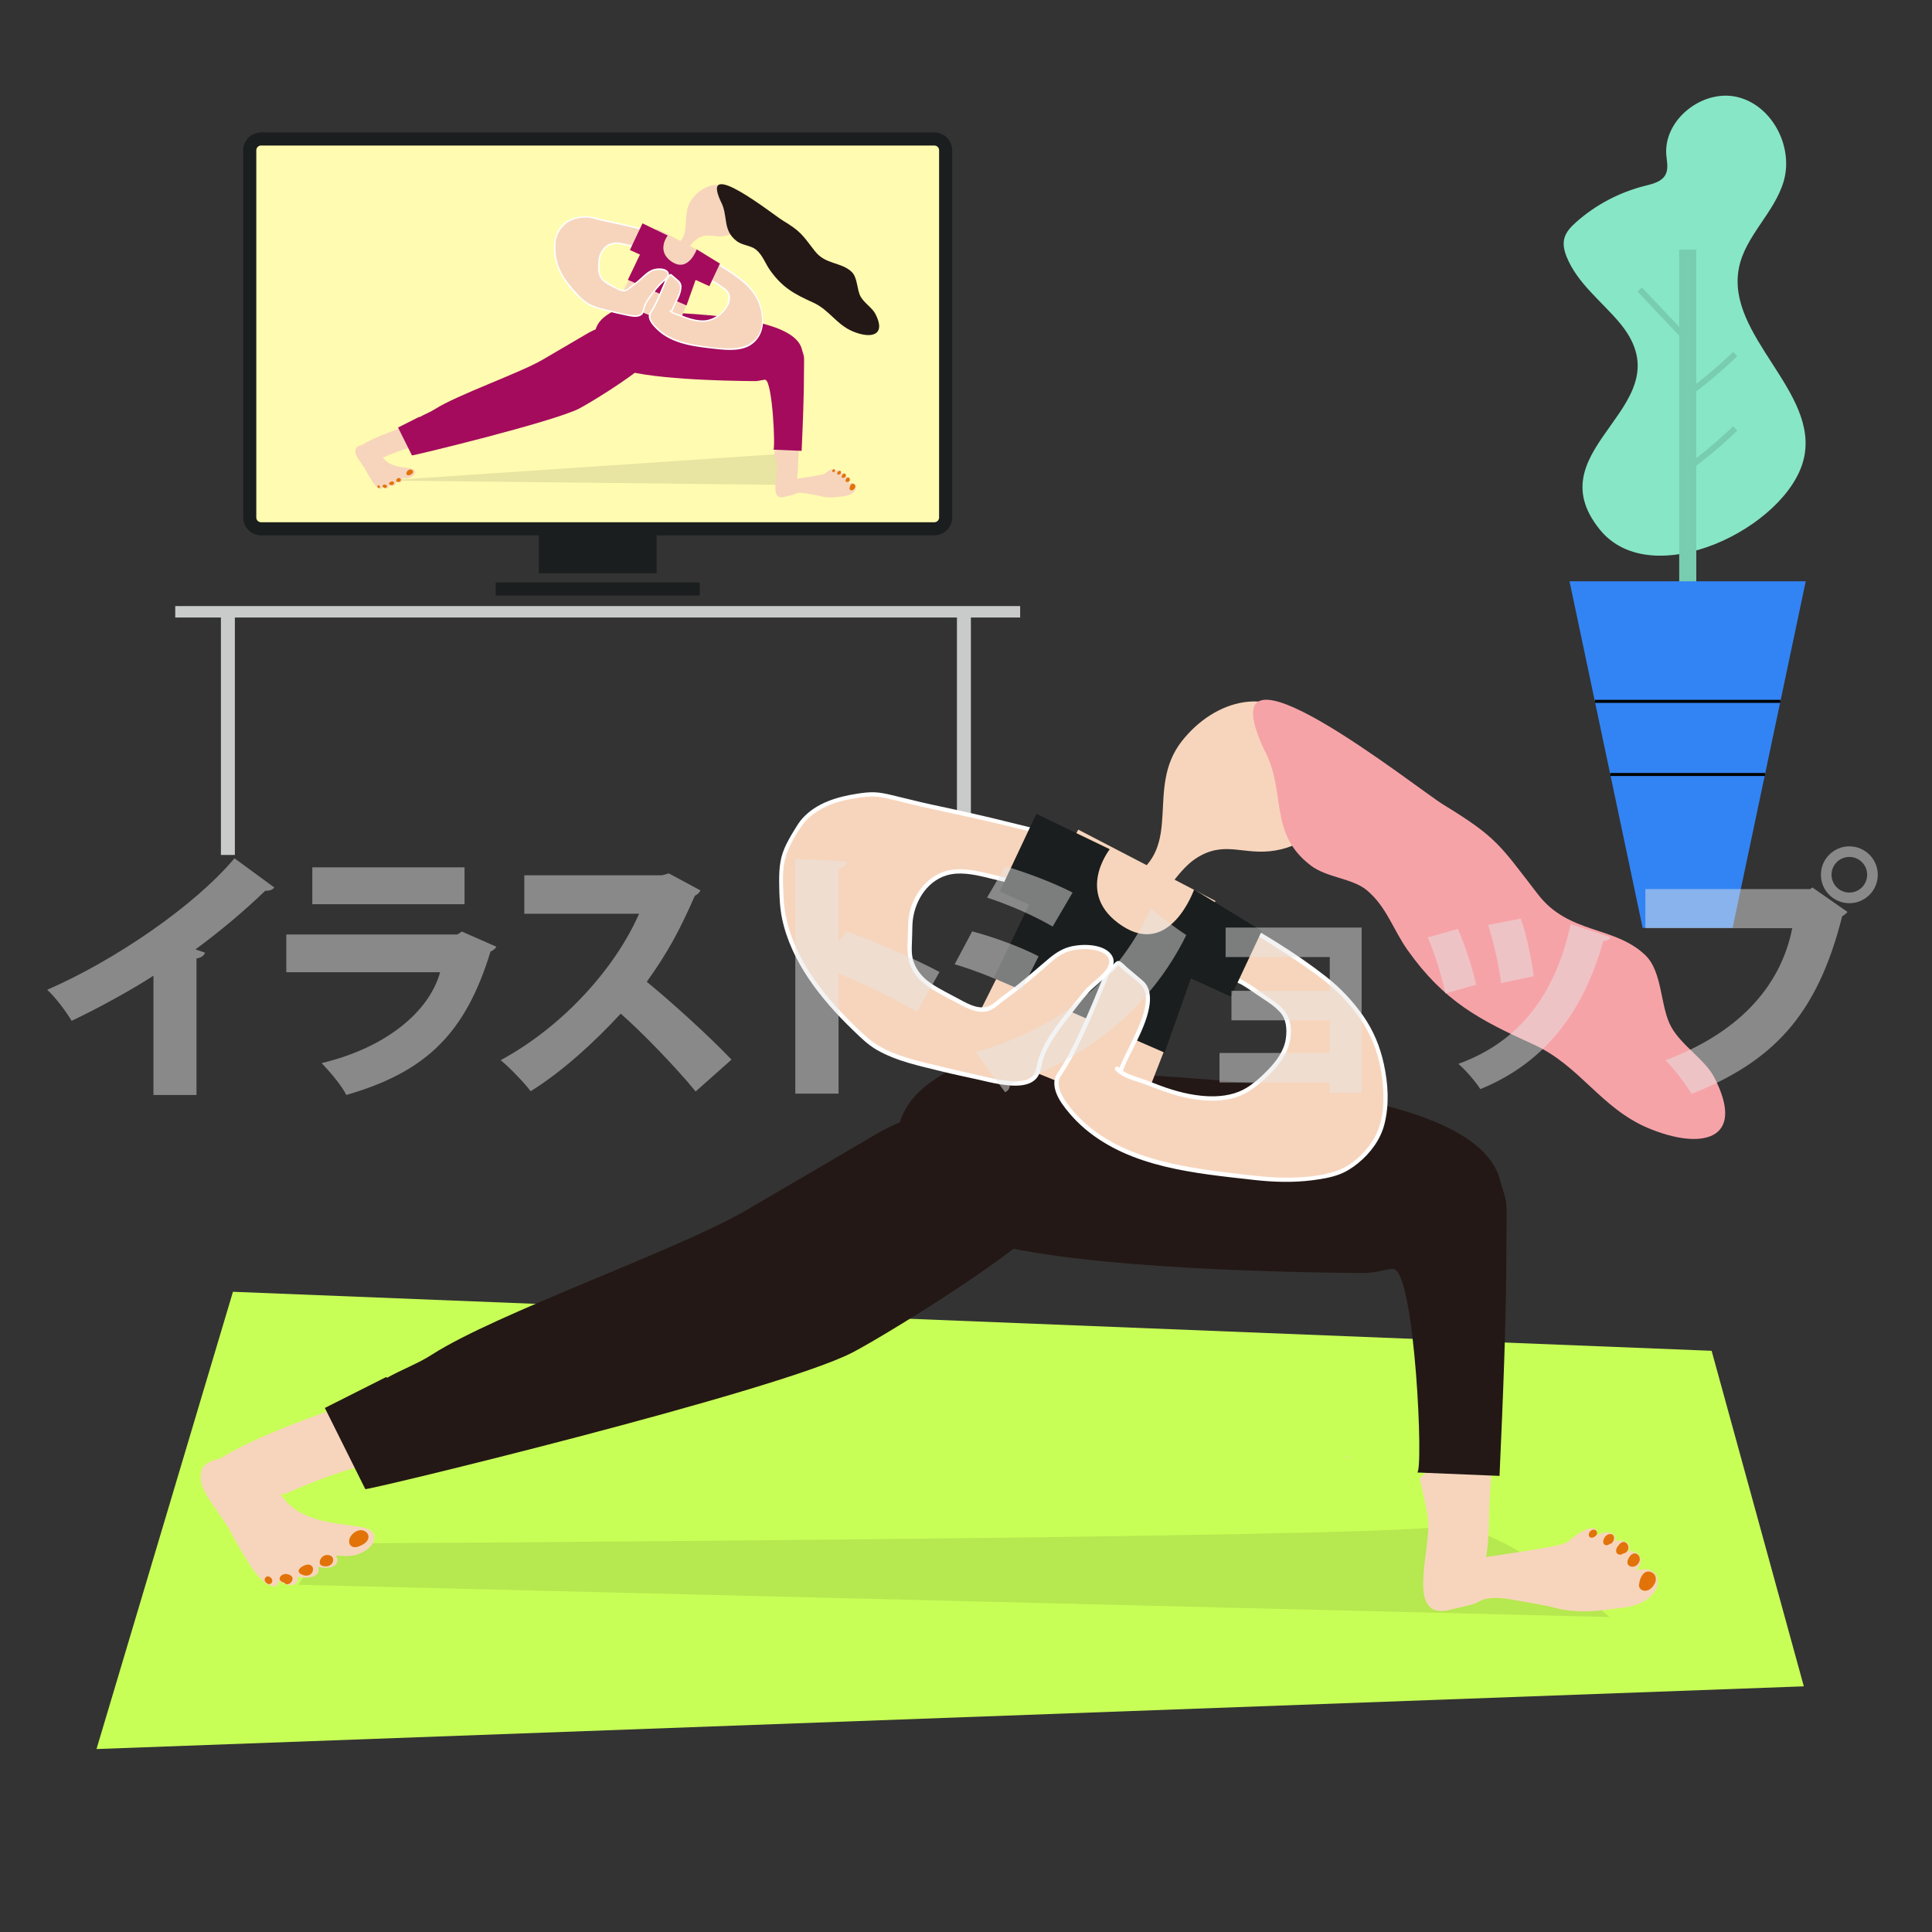
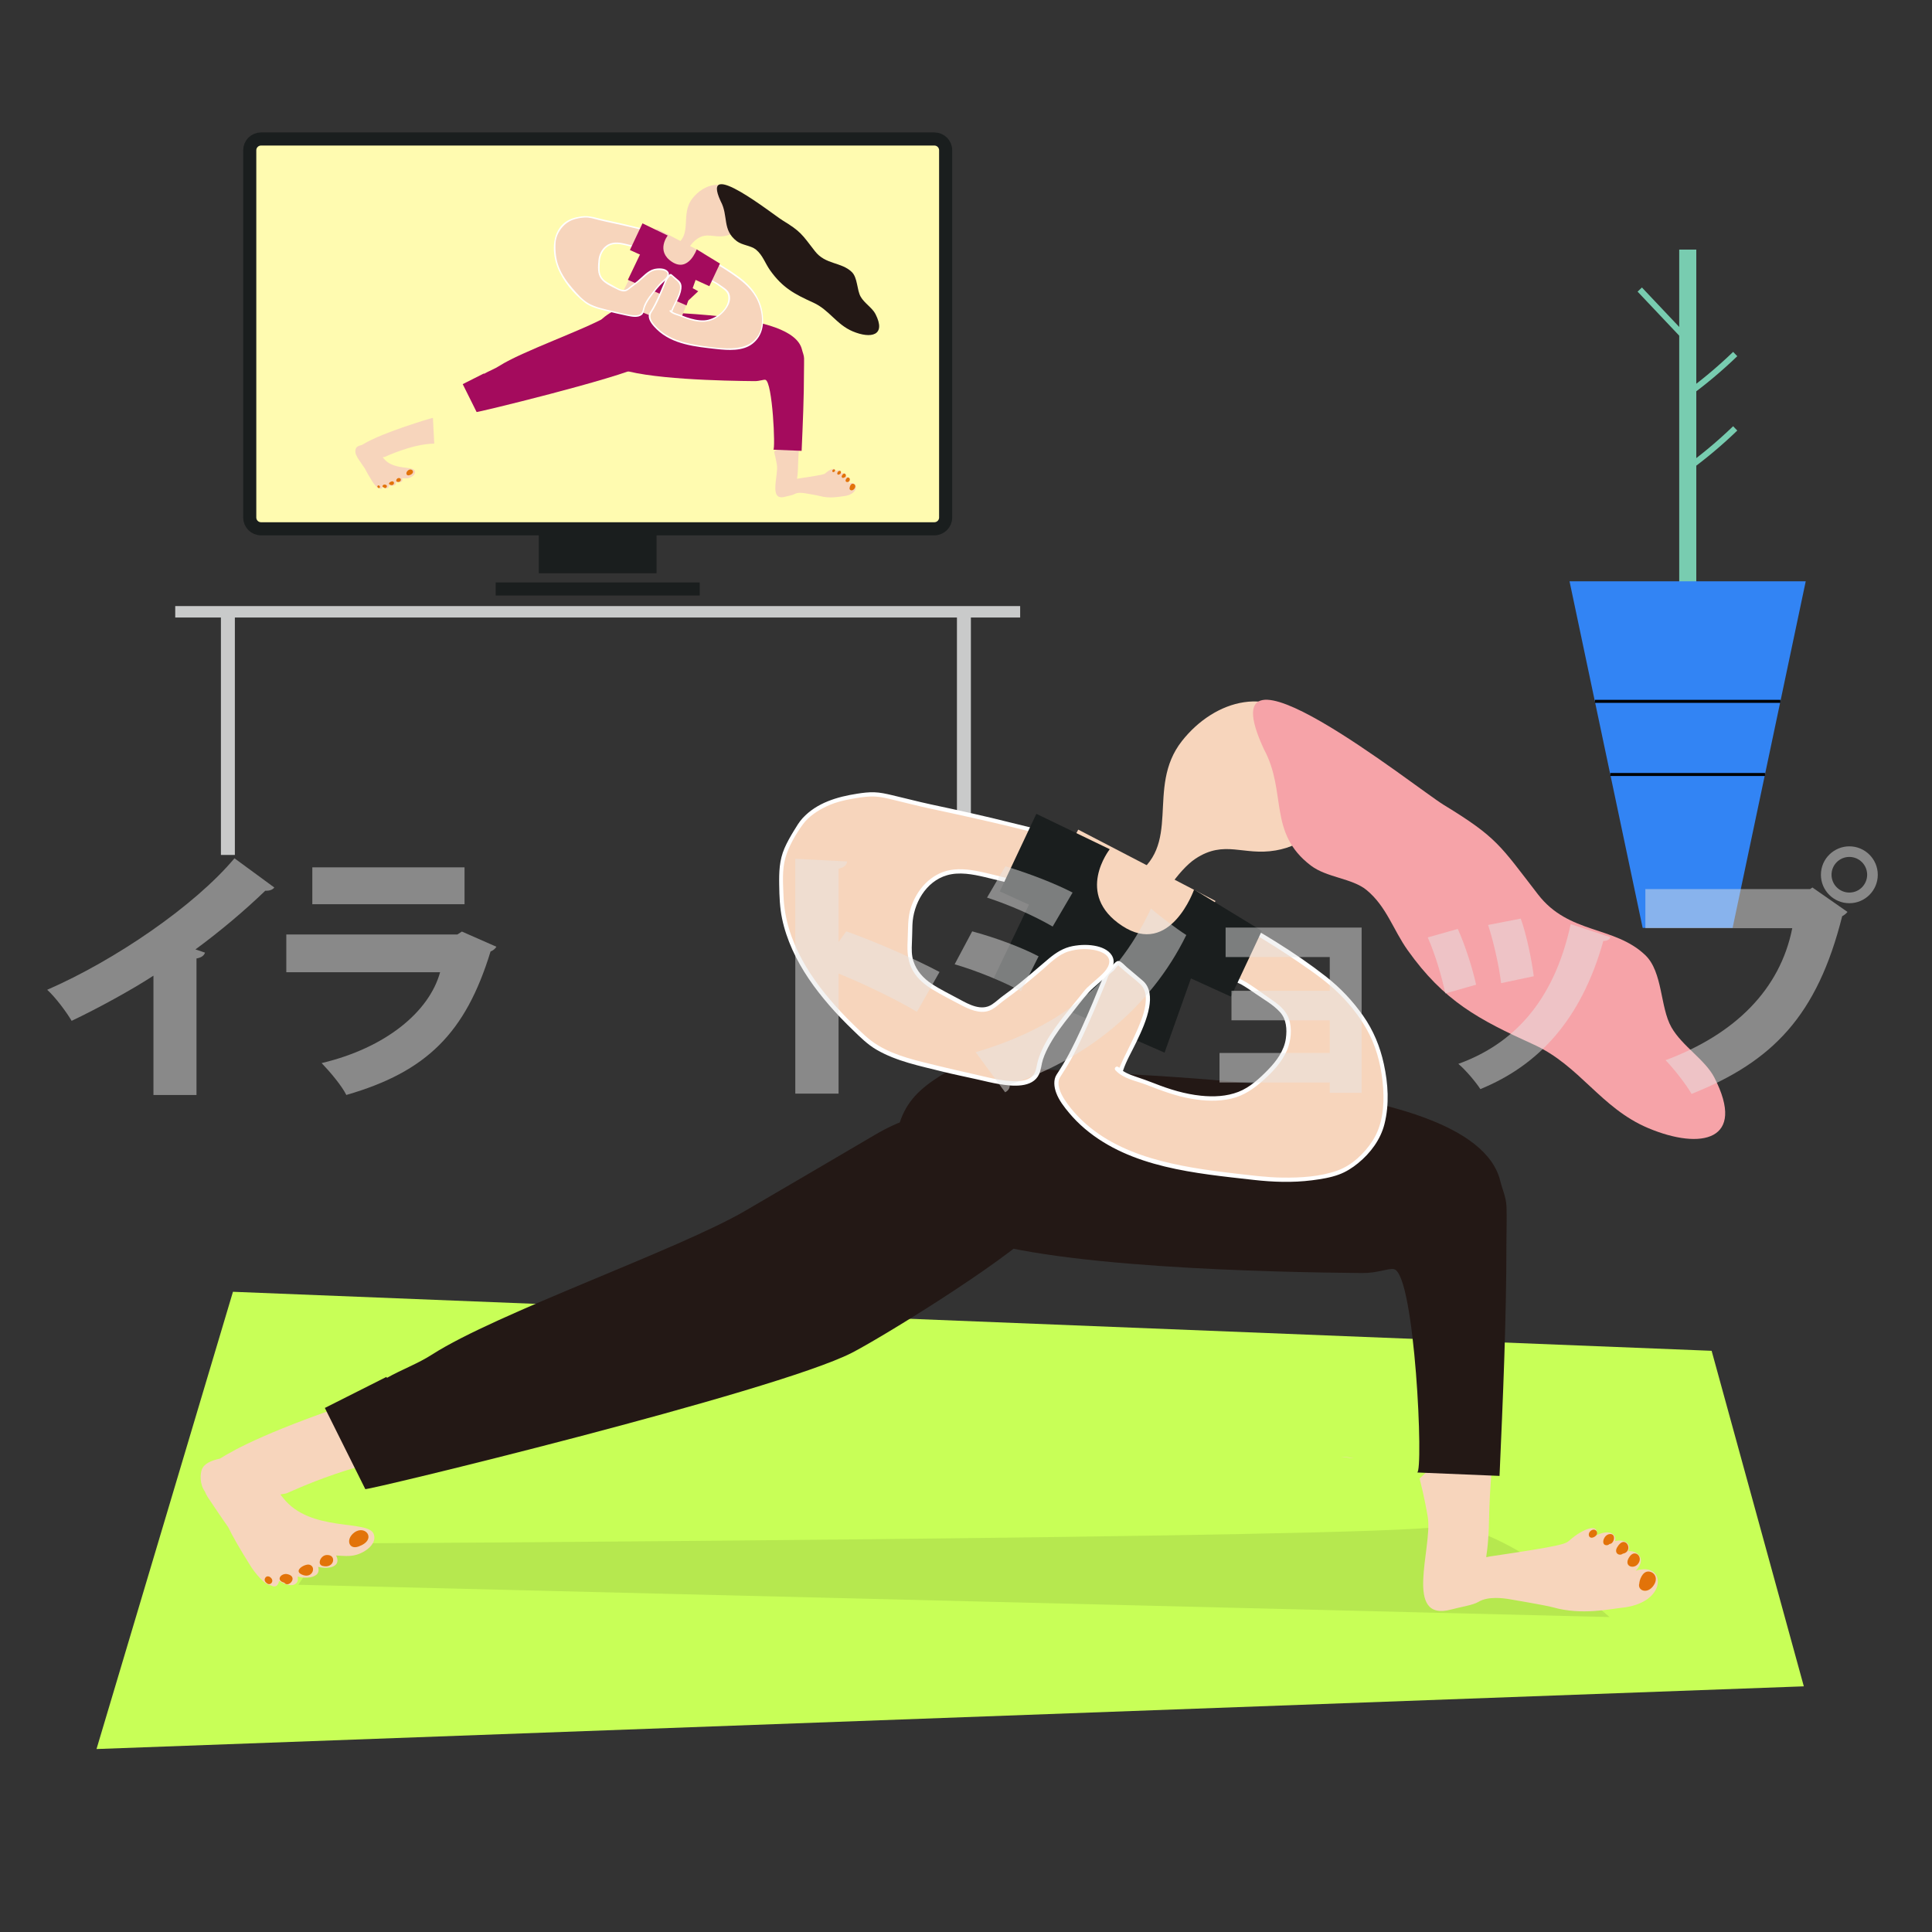
<svg xmlns="http://www.w3.org/2000/svg" version="1.1" x="0px" y="0px" viewBox="0 0 640 640" style="enable-background:new 0 0 640 640;" xml:space="preserve">
  <rect x="0" y="0" width="640" height="640" fill="#333333" stroke="none" />
  <style type="text/css">
	.st0{fill:#C9CACA;}
	.st1{fill:#FFFBB0;stroke:#1A1E1E;stroke-width:4.344;stroke-miterlimit:10;}
	.st2{fill:#1A1E1E;}
	.st3{fill:#E8E4A1;}
	.st4{fill:#F7D5BC;}
	.st5{fill:#E27309;}
	.st6{fill:#A40B5D;}
	.st7{fill:#FFFFFF;}
	.st8{fill:#231815;}
	.st9{fill:#87E6C6;}
	.st10{fill:#78CCB0;}
	.st11{fill:#3284F4;}
	.st12{fill:none;stroke:#000000;stroke-width:0.992;stroke-miterlimit:10;}
	.st13{fill:none;stroke:#78CCB0;stroke-width:1.984;stroke-miterlimit:10;}
	.st14{fill:#C8FF57;}
	.st15{fill:#B6E84F;}
	.st16{fill:#F6A3A8;}
	.st17{opacity:0.48;}
	.st18{fill:#E6E6E5;}
</style>
  <g id="レイヤー_2">
    <g>
      <g>
        <rect x="73.18" y="204.41" class="st0" width="4.62" height="78.8" />
        <g>
          <rect x="58.05" y="200.77" class="st0" width="279.89" height="3.79" />
          <rect x="317" y="204.41" class="st0" width="4.62" height="78.8" />
        </g>
      </g>
      <g>
        <path class="st1" d="M309.52,175.17H86.47c-2.07,0-3.74-1.67-3.74-3.74V49.78c0-2.07,1.67-3.74,3.74-3.74h223.05     c2.07,0,3.74,1.67,3.74,3.74v121.65C313.26,173.5,311.58,175.17,309.52,175.17z" />
        <rect x="178.49" y="175.17" class="st2" width="39" height="14.73" />
        <rect x="164.19" y="192.94" class="st2" width="67.6" height="4.33" />
      </g>
-       <polygon class="st3" points="127.8,159.18 258.71,150.37 261.21,160.63   " />
      <g>
        <g>
          <path class="st4" d="M143.85,146.95c-7.45,0.12-16.16,4.34-16.35,4.39c-0.85,0.2-0.82-0.01-0.41,0.51      c3.08,3.97,9.67,2.45,10.32,4.11c0.43,1.1-0.89,2.07-1.98,2.38c-0.75,0.21-1.53,0.11-2.29,0.07c0.64,1.25-0.8,1.62-2.05,1.29      c0,0.02,0.24,0.6-0.24,0.94c-0.82,0.56-2.1,0.16-2.01,0.18c-0.2-0.05,0.16,0.41-0.27,0.78c-0.43,0.37-1.16,0.15-1.91-0.28      c-0.08,0.46-0.38,0.83-0.94,0.48c-0.69,0.03-1.9-1.55-2.26-2.12c-1.29-2.04-2.1-3.48-2.6-4.49c-1.14-1.62-2.1-3.08-2.11-3.09      c-0.28-0.4-0.45-0.7-0.53-0.95c-0.65-0.9-0.53-2.04-0.38-2.47c0.25-0.73,1.02-1.05,2.1-1.3c1.61-1.01,5.64-3.29,17.35-7.11      c5.03-1.64,6.04-1.83,6.12-1.82" />
          <g>
            <path class="st5" d="M135.68,157.4c-1.1,0.4-1.48-0.82-0.5-1.58C136.45,154.84,137.87,156.62,135.68,157.4z" />
            <path class="st5" d="M131.6,159.6c1.36,0.35,1.65-1.36,0.41-1.24C131.35,158.43,130.94,159.44,131.6,159.6z M132.11,158.8       C132.1,158.82,132.09,158.83,132.11,158.8L132.11,158.8z" />
            <path class="st5" d="M130.09,159.46c0.8,0.19,0.41,1.54-0.68,1.19C128.08,160.22,129.54,159.33,130.09,159.46z" />
            <path class="st5" d="M127.61,160.54c0.06,0.01,0.12,0.03,0.17,0.05c-0.02-0.01-0.01-0.01,0,0c0.97,0.37-0.1,1.54-0.55,0.92       C126.2,161.25,126.87,160.37,127.61,160.54z" />
            <path class="st5" d="M125.32,161.62c0.4,0.25,0.88-0.39,0.25-0.78c0.02,0.01-0.33-0.19-0.51,0.14       C124.95,161.17,124.98,161.41,125.32,161.62z M125.7,160.99C125.71,161.01,125.81,161.2,125.7,160.99L125.7,160.99z" />
          </g>
        </g>
        <g>
-           <path class="st6" d="M213.24,120.99c-4.58,4.42-18.37,12.81-21.42,14.37c-8.73,4.45-55.75,15.83-55.36,15.49l-4.6-9.23      l7.01-3.53l0.05,0.11c1.68-0.95,3.53-1.62,5.13-2.65c7.34-4.72,28.12-11.97,35.64-16.36c4.93-2.88,9.86-5.76,14.79-8.66      c5.49-3.23,9.69-3.14,15.39,0.33C213.25,112.91,216.92,117.43,213.24,120.99z" />
+           <path class="st6" d="M213.24,120.99c-8.73,4.45-55.75,15.83-55.36,15.49l-4.6-9.23      l7.01-3.53l0.05,0.11c1.68-0.95,3.53-1.62,5.13-2.65c7.34-4.72,28.12-11.97,35.64-16.36c4.93-2.88,9.86-5.76,14.79-8.66      c5.49-3.23,9.69-3.14,15.39,0.33C213.25,112.91,216.92,117.43,213.24,120.99z" />
        </g>
        <g>
          <path class="st4" d="M264.93,141.66c0.95,0-0.4,4.13-0.58,12.81c-0.1,4.75-0.68,4.18,0.06,4.06c8.35-1.23,8.64-1.42,9.11-1.84      c1.43-1.28,3.42-2.06,3.04-0.58c1.75-0.8,2.29,0.09,2.12,0.63c-0.02,0.05-0.04,0.04,0.13,0.01c1.13-0.21,1.75,0.48,1.37,1.18      c0.82-0.12,1.89,0.61,1.24,1.71c-0.53,0.9-0.71,0.41,0.45,0.35c2.59-0.15,2.47,3.9-2.47,4.38c-1.13,0.11-4.54,0.88-7.77-0.05      c-0.77-0.23-5.25-0.98-5.23-0.97c-0.27-0.03-2.14-0.35-3.28,0.35c-0.59,0.36-1.98,0.57-3.08,0.86c-5.49,1.48-2.14-7-2.67-10.49      c-0.06-0.4-0.42-2.41-0.93-4.42" />
          <g>
            <path class="st5" d="M282.52,160.24c0.7,0.05,1.18,0.85,0.44,1.74c-0.71,0.85-1.75,0.38-1.51-0.4       C281.46,161.32,281.77,160.19,282.52,160.24z" />
            <path class="st5" d="M281.26,159.43c-0.52,0.58-1.69,0.17-0.87-0.93C281.02,157.67,281.97,158.65,281.26,159.43z" />
            <path class="st5" d="M279.58,158.21c-0.39,0.31-1.03-0.06-0.64-0.74C279.87,155.88,280.91,157.96,279.58,158.21z" />
            <path class="st5" d="M278.1,155.98c0.77-0.06,0.49,1.12-0.03,1.13c-0.1,0.09-0.21,0.16-0.4,0.14       C277.05,157.18,277.41,156.03,278.1,155.98z" />
            <path class="st5" d="M276.01,155.55c0.5-0.29,0.93,0.35,0.37,0.72C275.7,156.71,275.46,155.87,276.01,155.55z" />
          </g>
        </g>
        <g>
          <path class="st6" d="M266.33,122.84c0,8.84-0.39,17.68-0.78,26.51c0,0-9.12-0.38-9.38-0.39c0.77,0.03-0.24-22.46-2.61-23.14      c-0.32-0.09-0.94,0.08-1.21,0.13c-0.89,0.18-1.52,0.31-2.44,0.3c-9.67-0.08-36.65-0.58-45.67-4.47      c-4.37-1.89-6.99-4.58-7.49-9.39c-0.1-0.91,0.23-2.26,0.5-3.13c0.8-2.6,2.45-4.07,4.72-5.5c1.01-0.64,2.24-1.21,3.42-1.48      c0.85-0.2,3.3-0.52,3.53,0.31c10.06,1.59,53.57,0.31,56.73,13.17c0.25,1.04,0.67,1.86,0.71,2.94      C266.39,120.09,266.33,121.47,266.33,122.84z" />
        </g>
        <rect x="213.34" y="79.14" transform="matrix(0.887 0.461 -0.461 0.887 64.826 -92.777)" class="st4" width="17.61" height="14.09" />
        <polygon class="st4" points="209.29,90.75 204.6,100.14 224.56,108.23 228.21,98.83    " />
        <polygon class="st6" points="212.42,83.44 207.99,92.7 227.42,101.18 230.95,91.27    " />
        <g>
          <path class="st4" d="M231.52,84.28c1.28,0.34,2.42,1,3.57,1.65c2.34,1.33,4.76,2.72,6.99,4.25c2.37,1.62,4.64,3.09,6.5,5.33      c1.58,1.9,2.73,3.68,3.35,6.07c0.68,2.64,0.97,5.34,0.21,8c-0.63,2.23-3.07,4.75-5.31,5.38c-2.84,0.79-6,0.84-8.94,0.51      c-7.59-0.86-17.02-1.66-21.85-8.52c-0.5-0.7-0.93-1.51-0.89-2.37c0.03-0.6,0.07-0.54,0.41-1.04c1.76-2.66,3.61-7.14,5.3-11.23      c0.06-0.15,0.16-0.3,0.31-0.35c0.18-0.05,0.9-1.06,1.05-0.95c0.67,0.5,1.81,1.59,2.48,2.09c2.62,1.96-1.55,7.94-2.23,10.12      c-0.17,0-0.33-0.08-0.45-0.2c0.84,0.95,2.48,1.2,3.6,1.66c1.58,0.66,3.2,1.21,4.89,1.51c2.45,0.43,5.11,0.35,7.12-1.29      c1.64-1.34,3.72-3.25,3.89-5.54c0.17-2.26-0.45-2.96-2.48-4.3c-0.9-0.6-2.5-1.83-3.52-2.22c-0.47-0.18,0.17-1.27-0.28-1.48      c-0.47-0.23-1.01-0.24-1.49-0.44c-0.51-0.21-0.9-0.58-1.43-0.76c-0.52-0.18-1.08-0.3-1.61-0.45c-0.82-0.24-1.63-0.47-2.45-0.71" />
          <g>
            <path class="st7" d="M231.45,84.51c2.03,0.6,3.86,1.81,5.68,2.87c1.7,0.99,3.38,2.02,5,3.13c3.23,2.2,6.29,4.51,8.27,7.97       c1.96,3.43,2.97,8.96,0.84,12.51c-2.26,3.77-6.35,4.48-10.44,4.41c-3.32-0.05-6.74-0.55-10.01-1.11       c-3.12-0.53-6.26-1.3-9.07-2.79c-1.44-0.76-2.78-1.7-3.94-2.86c-1.3-1.3-3.13-3.3-1.93-5.14c1.91-2.94,3.21-6.28,4.55-9.5       c0.34-0.81,0.64-1.51,1.22-2.16c0.15-0.17,0.36-0.52,0.62-0.51c0.26,0.01,0.84,0.72,1.03,0.88c1.18,1.03,2.2,1.7,1.98,3.43       c-0.19,1.52-0.9,2.96-1.56,4.32c-0.29,0.61-0.6,1.21-0.89,1.82c-0.12,0.26-0.21,0.56-0.36,0.8c-0.19,0.3,0.01,0.43-0.3,0.2       c-0.23-0.17-0.49,0.19-0.3,0.39c0.94,0.93,2.21,1.17,3.42,1.61c1.9,0.71,3.74,1.43,5.76,1.71c3.16,0.44,5.67-0.32,7.99-2.49       c1.81-1.68,3.61-4.35,2.49-6.92c-0.4-0.91-1.24-1.51-2.03-2.05c-0.53-0.37-1.06-0.73-1.59-1.1c-0.59-0.41-1.49-0.74-2-1.23       c-0.48-0.45-0.03-0.86-0.3-1.35c-0.25-0.46-0.97-0.44-1.4-0.58c-0.91-0.3-1.66-0.85-2.6-1.11c-1.09-0.3-2.17-0.61-3.26-0.93       c-0.3-0.09-0.43,0.38-0.13,0.47c0.95,0.28,1.9,0.56,2.85,0.82c0.97,0.27,1.72,0.74,2.63,1.1c0.33,0.13,0.84,0.11,1.12,0.3       c0.6,0.41,0.21,0.43,0.28,0.89c0.05,0.36,0.01,0.46,0.3,0.7c0.49,0.41,1.26,0.66,1.81,1.03c0.58,0.39,1.14,0.8,1.72,1.19       c1.39,0.96,2.4,1.79,2.38,3.59c-0.04,3.82-4.5,7.17-8.04,7.3c-1.98,0.08-3.97-0.4-5.83-1.04c-0.89-0.31-1.76-0.7-2.65-0.99       c-0.93-0.3-1.86-0.57-2.57-1.28c-0.1,0.13-0.2,0.26-0.3,0.39c0.25,0.18,0.2,0.16,0.5,0.23c0.13,0.03,0.26-0.04,0.3-0.17       c0.87-2.58,2.7-4.83,3.04-7.6c0.13-1.08-0.06-2.03-0.88-2.76c-0.66-0.59-1.35-1.16-2.03-1.73c-0.27-0.23-0.47-0.5-0.83-0.39       c-0.34,0.1-0.93,0.82-1.15,1.08c-0.46,0.54-0.64,1.35-0.91,2.01c-0.96,2.32-1.94,4.63-3.08,6.87       c-0.41,0.81-0.85,1.61-1.34,2.38c-0.38,0.6-0.64,0.93-0.61,1.65c0.07,1.67,1.52,3.22,2.65,4.33       c5.17,5.07,13.01,5.77,19.83,6.53c3.79,0.42,8.69,0.75,11.88-1.74c3.4-2.65,3.99-6.7,3.25-10.76       c-0.86-4.66-3.63-8.33-7.38-11.13c-2.11-1.57-4.33-3.02-6.58-4.37c-2.21-1.32-4.49-2.87-6.97-3.61       C231.28,83.95,231.15,84.42,231.45,84.51L231.45,84.51z" />
          </g>
        </g>
        <g>
          <path class="st4" d="M218.03,77.79c-2.48-1.32-5.37-1.83-8.07-2.52c-3.5-0.9-6.99-1.62-10.52-2.38      c-1.48-0.32-3.04-0.83-4.53-1.05c-1.15-0.16-2.64,0.15-3.77,0.35c-1.79,0.32-4.24,1.52-5.26,3.15c-0.7,1.13-1.45,2.29-1.83,3.58      c-0.38,1.26-0.24,2.54-0.25,3.84c-0.05,6.91,4.89,12.63,9.77,17.04c1.34,1.21,3.86,2.11,5.61,2.54      c2.17,0.54,4.35,1.15,6.55,1.56c1.62,0.31,6.03,1.76,7.14-0.27c0.17-0.31,0.21-0.67,0.28-1.02c0.6-2.91,3.55-6,5.35-8.32      c0.71-0.91,3.46-2.56,2.78-3.93c-0.75-1.5-3.98-1.39-5.35-0.73c-1.05,0.5-1.98,1.47-2.87,2.21c-1.27,1.05-2.52,2.12-3.86,3.07      c-1.08,0.76-1.6,1.64-3.05,1.33c-1.07-0.23-2.01-0.82-2.96-1.33c-2.01-1.09-3.97-1.87-4.64-4.27c-0.27-0.95-0.07-2.14-0.07-3.12      c0-1.04,0.01-1.84,0.34-2.81c0.73-2.13,2.45-4,4.9-4.12c2.01-0.1,4,0.6,5.93,1.07c0.81,0.19,1.64,0.35,2.45,0.6      c0.85,0.26,1.9,0.93,2.79,0.79" />
          <g>
            <path class="st7" d="M218.15,77.58c-2.49-1.28-5.23-1.82-7.92-2.5c-3.24-0.81-6.5-1.53-9.76-2.23       c-2.64-0.57-5.18-1.56-7.91-1.16c-2.18,0.32-4.32,0.93-5.98,2.45c-3.88,3.56-3.66,9.94-1.88,14.46c1.75,4.43,5.27,8.68,9,11.61       c1.94,1.53,4.47,2.11,6.81,2.71c2.43,0.62,4.88,1.2,7.33,1.7c1.42,0.29,3.46,0.72,4.72-0.27c0.61-0.48,0.69-1.12,0.86-1.84       c0.34-1.4,1.11-2.66,1.92-3.83c1.34-1.92,2.84-3.84,4.58-5.4c0.89-0.8,2.36-2.12,1.33-3.37c-0.98-1.2-3.14-1.11-4.49-0.81       c-2.2,0.5-3.93,2.63-5.61,4c-0.73,0.59-1.48,1.14-2.23,1.7c-0.45,0.34-0.86,0.78-1.37,1.03c-1.6,0.8-3.67-0.84-5.04-1.56       c-1.29-0.68-2.64-1.41-3.36-2.74c-0.78-1.44-0.51-3.28-0.44-4.86c0.07-1.69,0.71-3.32,1.94-4.5c1.47-1.4,3.36-1.52,5.28-1.18       c1.63,0.29,3.23,0.78,4.85,1.16c1.34,0.32,2.7,1.19,4.09,1.12c0.31-0.02,0.32-0.51,0-0.49c-1.21,0.06-2.39-0.71-3.55-1       c-1.44-0.37-2.89-0.73-4.34-1.07c-2.15-0.5-4.41-0.7-6.25,0.74c-1.47,1.15-2.34,2.98-2.49,4.82c-0.17,2.04-0.42,4.39,0.89,6.12       c1.22,1.61,3.42,2.51,5.17,3.4c0.78,0.4,1.67,0.81,2.57,0.74c0.89-0.07,1.51-0.71,2.19-1.22c0.99-0.76,1.99-1.5,2.95-2.29       c1.1-0.91,2.15-1.99,3.35-2.78c0.87-0.58,1.84-0.81,2.88-0.82c0.97-0.01,3.22,0.25,2.84,1.73c-0.23,0.87-1.29,1.6-1.93,2.17       c-0.75,0.67-1.34,1.45-1.97,2.22c-1.43,1.75-2.96,3.55-3.84,5.66c-0.4,0.96-0.37,2.46-1.4,2.97c-0.96,0.48-2.25,0.29-3.26,0.12       c-1.99-0.33-3.99-0.82-5.94-1.3c-2.62-0.64-5.4-1.16-7.77-2.51c-2.08-1.18-3.87-3.29-5.42-5.08c-1.79-2.07-3.38-4.37-4.39-6.92       c-0.99-2.51-1.26-5.19-1.13-7.87c0.17-3.32,2.49-6.53,5.56-7.73c1.3-0.5,2.82-0.77,4.2-0.83c1.59-0.07,3.15,0.49,4.67,0.86       c3.39,0.83,6.83,1.46,10.22,2.29c3.1,0.76,6.34,1.33,9.2,2.8C218.19,78.14,218.44,77.72,218.15,77.58L218.15,77.58z" />
          </g>
        </g>
        <path class="st6" d="M221.19,78.03c0,0-4.06,5.13,1.42,8.72c5.48,3.59,8.18-4.14,8.18-4.14l7.71,4.7l-3.52,7.49l-26.31-11.98     l4.16-8.83L221.19,78.03z" />
        <g>
          <g>
            <path class="st4" d="M223.59,81.31c6.09-3.6,1.57-10.21,5.81-15.6c3.73-4.74,10.24-6.6,14.63-1.27       c4.3,5.23,2.69,12.59-3.96,13.73c-3.7,0.63-5.8-1.25-9.12,0.94c-1.92,1.27-4.27,4.86-4.94,6.88" />
          </g>
          <g>
            <path class="st8" d="M238.71,66.61c2.68,4.93,0.43,9.53,5.36,13.28c1.82,1.38,4.7,1.44,6.35,2.79       c2.26,1.86,3.03,4.53,4.67,6.84c4.13,5.81,8.07,7.89,14.33,10.73c5.29,2.4,7.64,7.24,13.06,9.52c6.04,2.54,11.2,1.41,7.52-5.76       c-1.04-2.03-3.67-3.58-4.89-5.72c-1.3-2.29-0.97-6.29-2.97-8.21c-3.51-3.37-8.7-2.36-12.2-6.9       c-4.36-5.64-4.66-6.49-10.75-10.21C256.1,71.09,231.83,51.71,238.71,66.61z" />
          </g>
        </g>
      </g>
    </g>
    <g>
-       <path class="st9" d="M536.13,106.46c-5.94-6.91-13.58-12.75-17.07-21.17c-0.82-1.97-1.39-4.16-0.88-6.23    c0.54-2.2,2.21-3.93,3.9-5.44c6.48-5.77,14.38-9.94,22.8-12.05c2.62-0.65,5.64-1.37,6.87-3.77c0.98-1.92,0.43-4.23,0.24-6.38    c-1.01-11.78,12.03-22.02,23.53-19.28c11.5,2.74,18.62,16.39,15.39,27.77c-2.97,10.47-12.76,18.17-14.87,28.84    c-4.46,22.54,26.89,41.06,21.45,63.38c-5.52,22.63-50.27,44.54-67.49,23.35C507.4,147.66,560.02,134.25,536.13,106.46z" />
      <rect x="556.26" y="82.68" class="st10" width="5.66" height="116.12" />
      <polygon class="st11" points="573.95,307.37 544.15,307.37 519.93,192.57 598.17,192.57   " />
      <line class="st12" x1="589.78" y1="232.33" x2="528.33" y2="232.33" />
      <line class="st12" x1="584.68" y1="256.56" x2="533.43" y2="256.56" />
      <path class="st13" d="M558.06,155.88c5.91-4.25,11.51-8.92,16.75-13.97" />
      <path class="st13" d="M558.06,131.25c5.91-4.25,11.51-8.92,16.75-13.97" />
      <path class="st13" d="M543.19,95.92c4.68,4.95,9.36,9.89,14.03,14.84" />
    </g>
    <polygon class="st14" points="597.54,558.62 31.97,579.39 77.17,427.92 567,447.47  " />
    <path class="st15" d="M98.81,524.97l434.37,10.7c0,0-37.99-33.64-56.79-29.94c-18.8,3.71-368.34,5.59-368.34,5.59L98.81,524.97z" />
    <g>
      <path class="st4" d="M444.14,482.62c1.77,0.02,3.26,0.17,4.29,0.46C447.13,482.91,445.68,482.76,444.14,482.62z" />
    </g>
    <g>
      <path class="st4" d="M451.16,467.22" />
    </g>
    <g>
      <g>
        <path class="st4" d="M142.53,481.9c-21.69,0.35-47.05,12.64-47.57,12.77c-2.47,0.57-2.4-0.04-1.2,1.5     c8.96,11.55,28.15,7.13,30.02,11.96c1.24,3.19-2.6,6.03-5.77,6.93c-2.18,0.62-4.46,0.33-6.67,0.22c1.86,3.63-2.32,4.71-5.97,3.75     c-0.01,0.06,0.71,1.73-0.71,2.73c-2.37,1.62-6.12,0.46-5.85,0.53c-0.59-0.14,0.48,1.2-0.79,2.27c-1.26,1.08-3.37,0.45-5.57-0.83     c-0.24,1.33-1.12,2.41-2.73,1.41c-2,0.1-5.52-4.5-6.57-6.16c-3.75-5.93-6.12-10.12-7.55-13.08c-3.32-4.73-6.11-8.96-6.13-8.99     c-0.82-1.16-1.3-2.04-1.56-2.76c-1.88-2.63-1.54-5.93-1.1-7.2c0.74-2.12,2.98-3.05,6.1-3.79c4.68-2.93,16.42-9.57,50.49-20.69     c14.63-4.77,17.59-5.31,17.81-5.3" />
        <g>
          <path class="st5" d="M118.75,512.31c-3.21,1.15-4.31-2.4-1.45-4.59C120.99,504.88,125.12,510.05,118.75,512.31z" />
          <path class="st5" d="M106.88,518.74c3.97,1.01,4.79-3.95,1.2-3.61C106.15,515.32,104.96,518.26,106.88,518.74z M108.37,516.4      C108.33,516.45,108.31,516.48,108.37,516.4L108.37,516.4z" />
          <path class="st5" d="M102.47,518.32c2.32,0.55,1.2,4.47-1.97,3.47C96.64,520.54,100.88,517.95,102.47,518.32z" />
          <path class="st5" d="M95.27,521.47c0.18,0.04,0.34,0.09,0.49,0.15c-0.05-0.02-0.04-0.02,0.01,0c2.83,1.09-0.3,4.47-1.59,2.67      C91.15,523.51,93.12,520.96,95.27,521.47z" />
          <path class="st5" d="M88.59,524.6c1.16,0.73,2.57-1.13,0.72-2.27c0.06,0.02-0.95-0.54-1.48,0.41      C87.53,523.29,87.62,524,88.59,524.6z M89.69,522.76C89.74,522.82,90.01,523.37,89.69,522.76L89.69,522.76z" />
        </g>
      </g>
      <g>
        <path class="st8" d="M344.48,406.34c-13.32,12.88-53.47,37.3-62.36,41.83c-25.42,12.96-162.26,46.07-161.12,45.1l-13.39-26.87     l20.4-10.28l0.16,0.32c4.88-2.76,10.27-4.71,14.94-7.72c21.35-13.72,81.86-34.83,103.73-47.61     c14.35-8.39,28.71-16.77,43.05-25.21c15.98-9.41,28.21-9.14,44.79,0.96C344.51,382.84,355.2,395.98,344.48,406.34z" />
      </g>
      <g>
        <path class="st4" d="M494.93,466.51c2.76,0-1.17,12.01-1.68,37.27c-0.28,13.83-1.99,12.15,0.19,11.83     c24.31-3.58,25.14-4.13,26.53-5.37c4.17-3.73,9.94-5.99,8.86-1.68c5.1-2.33,6.65,0.25,6.18,1.85c-0.05,0.16-0.11,0.11,0.38,0.02     c3.29-0.61,5.1,1.39,3.98,3.43c2.38-0.34,5.5,1.78,3.62,4.96c-1.54,2.63-2.07,1.21,1.32,1.02c7.54-0.42,7.19,11.36-7.19,12.76     c-3.29,0.33-13.2,2.56-22.61-0.14c-2.25-0.66-15.28-2.84-15.22-2.83c-0.79-0.08-6.22-1.03-9.56,1.02     c-1.72,1.06-5.77,1.65-8.96,2.51c-15.98,4.3-6.24-20.39-7.78-30.52c-0.18-1.16-1.22-7-2.72-12.87" />
        <g>
          <path class="st5" d="M546.15,520.59c2.03,0.14,3.44,2.47,1.29,5.05c-2.08,2.48-5.1,1.11-4.39-1.16      C543.05,523.72,543.95,520.45,546.15,520.59z" />
          <path class="st5" d="M542.47,518.23c-1.53,1.7-4.93,0.49-2.54-2.72C541.78,513.1,544.53,515.95,542.47,518.23z" />
          <path class="st5" d="M537.57,514.68c-1.15,0.91-3.01-0.18-1.85-2.14C538.43,507.89,541.45,513.96,537.57,514.68z" />
          <path class="st5" d="M533.28,508.18c2.25-0.18,1.42,3.27-0.09,3.28c-0.3,0.26-0.61,0.46-1.15,0.41      C530.22,511.69,531.25,508.32,533.28,508.18z" />
          <path class="st5" d="M527.2,506.93c1.45-0.85,2.72,1.03,1.09,2.09C526.29,510.31,525.59,507.87,527.2,506.93z" />
        </g>
      </g>
      <g>
        <path class="st8" d="M499.02,411.74c0,25.74-1.15,51.46-2.28,77.17c0,0-26.56-1.1-27.31-1.13c2.23,0.08-0.69-65.38-7.6-67.34     c-0.92-0.26-2.74,0.23-3.53,0.39c-2.58,0.53-4.42,0.9-7.11,0.88c-28.15-0.25-106.67-1.69-132.91-13.02     c-12.71-5.49-20.34-13.34-21.8-27.32c-0.29-2.64,0.67-6.58,1.45-9.11c2.32-7.58,7.12-11.84,13.72-16     c2.93-1.85,6.53-3.52,9.94-4.3c2.48-0.57,9.61-1.51,10.28,0.91c29.29,4.64,155.91,0.9,165.12,38.34c0.74,3.01,1.94,5.4,2.06,8.55     C499.19,403.74,499.02,407.76,499.02,411.74z" />
      </g>
      <rect x="344.77" y="284.53" transform="matrix(0.887 0.461 -0.461 0.887 182.533 -136.496)" class="st4" width="51.26" height="41" />
-       <polygon class="st4" points="333,318.32 319.33,345.66 377.42,369.2 388.06,341.86   " />
      <polygon class="st2" points="342.12,297.06 329.21,324.02 385.78,348.7 396.03,319.84   " />
      <g>
        <path class="st4" d="M397.69,299.49c3.73,1,7.05,2.9,10.4,4.81c6.82,3.87,13.86,7.93,20.33,12.37c6.88,4.72,13.49,9,18.92,15.51     c4.61,5.53,7.94,10.72,9.74,17.68c1.98,7.68,2.81,15.53,0.62,23.27c-1.84,6.49-8.94,13.83-15.47,15.65     c-8.26,2.3-17.46,2.45-26.01,1.48c-22.08-2.51-49.55-4.83-63.6-24.78c-1.44-2.05-2.72-4.4-2.58-6.9     c0.09-1.75,0.22-1.58,1.19-3.04c5.14-7.74,10.52-20.79,15.43-32.68c0.18-0.43,0.45-0.87,0.89-1.01c0.51-0.16,2.61-3.09,3.04-2.77     c1.94,1.45,5.27,4.62,7.21,6.07c7.62,5.71-4.5,23.12-6.48,29.46c-0.49,0-0.97-0.23-1.3-0.59c2.45,2.76,7.21,3.48,10.47,4.84     c4.58,1.92,9.32,3.53,14.23,4.39c7.12,1.24,14.88,1.03,20.73-3.74c4.78-3.9,10.83-9.46,11.32-16.13     c0.49-6.58-1.32-8.61-7.21-12.53c-2.62-1.75-7.28-5.33-10.25-6.45c-1.37-0.52,0.48-3.69-0.8-4.32c-1.37-0.66-2.93-0.71-4.32-1.29     c-1.49-0.61-2.62-1.67-4.15-2.2c-1.52-0.52-3.13-0.88-4.68-1.32c-2.38-0.69-4.76-1.38-7.13-2.07" />
        <g>
          <path class="st7" d="M397.5,300.18c5.94,1.65,11.34,5.32,16.62,8.39c5.5,3.2,10.86,6.6,16.11,10.19      c4.77,3.26,9.54,6.58,13.65,10.68c3.86,3.86,7.33,8.38,9.78,13.27c2.74,5.45,4.12,11.74,4.53,17.8      c0.4,5.91-0.22,12.25-3.48,17.34c-2.72,4.25-6.9,8.22-11.72,9.93c-5.66,2.02-12.11,2.39-18.06,2.32      c-5.31-0.06-10.58-0.76-15.85-1.37c-4.72-0.55-9.43-1.15-14.12-1.96c-9.16-1.59-18.38-3.94-26.58-8.43      c-4.09-2.24-7.87-5.01-11.12-8.36c-1.75-1.81-3.39-3.78-4.73-5.91c-1.18-1.87-2.69-5.03-1.38-7.19c1.2-1.97,2.49-3.85,3.6-5.88      c1.31-2.39,2.52-4.84,3.68-7.31c2.54-5.4,4.86-10.9,7.14-16.41c0.29-0.71,0.59-1.42,0.88-2.12c0.28-0.68,0.52-1.67,0.95-2.26      c0.4-0.55,1.19-1,1.66-1.53c0.26-0.29,1.18-1.65,1.61-1.64c-0.47-0.02,0.75,0.94,0.81,0.99c0.5,0.42,1,0.85,1.49,1.28      c1.6,1.39,3.37,2.68,4.89,4.15c1.08,1.05,1.58,2.48,1.68,3.96c0.25,3.6-1.2,7.29-2.58,10.55c-1.46,3.44-3.22,6.74-4.82,10.11      c-0.56,1.19-1.12,2.39-1.53,3.65c0.23-0.17,0.46-0.35,0.69-0.52c-0.26-0.13-0.53-0.25-0.79-0.38c-0.68-0.62-1.64,0.33-1.01,1.01      c2.69,2.89,6.82,3.48,10.34,4.85c4.87,1.89,9.69,3.72,14.86,4.6c4.33,0.74,8.83,0.96,13.14-0.04c4.26-0.99,7.58-3.34,10.78-6.21      c3.08-2.76,6.05-5.93,7.7-9.78c1.34-3.13,1.79-7.22,0.63-10.49c-1.08-3.07-3.81-5.03-6.4-6.79c-3.22-2.19-6.34-4.72-9.85-6.43      c-0.26-0.12-1.01-0.3-1.18-0.53c-0.15-0.2-0.03-0.72-0.01-0.95c0.07-0.71,0.27-1.44,0.13-2.16c-0.4-1.93-3.43-1.83-4.9-2.36      c-1.31-0.46-2.39-1.37-3.63-1.97c-1.16-0.55-2.43-0.85-3.67-1.18c-3.03-0.8-6.04-1.72-9.05-2.59c-0.88-0.26-1.26,1.12-0.38,1.38      c2.52,0.73,5.03,1.49,7.56,2.19c2.22,0.62,4.36,1.09,6.34,2.3c0.78,0.48,1.57,0.94,2.45,1.25c1.06,0.36,2.53,0.35,3.47,0.95      c0.62,0.39,0.41,0.93,0.32,1.63c-0.07,0.56-0.18,1.15-0.05,1.72c0.3,1.28,2.01,1.58,3.02,2.15c1.64,0.93,3.2,2,4.75,3.08      c2.75,1.92,5.93,3.65,8.18,6.17c2.12,2.36,2.32,5.65,1.91,8.68c-0.55,4.05-3.14,7.53-5.92,10.38c-2.8,2.88-6,5.83-9.79,7.31      c-3.94,1.53-8.26,1.71-12.42,1.28c-5.32-0.55-10.5-2.13-15.45-4.1c-2.07-0.82-4.14-1.54-6.25-2.25      c-2.05-0.69-4.13-1.5-5.63-3.12c-0.34,0.34-0.67,0.67-1.01,1.01c0.56,0.51,1.05,0.71,1.8,0.8c0.32,0.04,0.6-0.25,0.69-0.52      c1.06-3.3,2.92-6.38,4.41-9.5c1.77-3.7,3.56-7.56,4.29-11.62c0.55-3.05,0.44-6.56-2.07-8.76c-1.75-1.54-3.58-3.01-5.35-4.53      c-0.65-0.56-1.66-1.75-2.52-2c-0.61-0.18-1.1,0.28-1.51,0.67c-0.6,0.57-1.08,1.25-1.67,1.81c-0.65,0.62-1.24,0.89-1.63,1.79      c-1.4,3.17-2.65,6.41-4,9.6c-2.44,5.74-4.95,11.48-7.88,16.99c-1.23,2.31-2.57,4.53-4.02,6.71c-1.15,1.74-0.86,4.16-0.16,6.03      c0.93,2.53,2.66,4.75,4.38,6.79c1.55,1.85,3.27,3.56,5.11,5.13c15.3,12.97,36.75,14.79,55.86,16.95      c6.45,0.73,12.94,0.96,19.39,0.14c2.97-0.38,6.08-0.86,8.9-1.9c2.35-0.86,4.48-2.22,6.41-3.8c4.06-3.32,7.41-7.8,8.7-12.93      c1.65-6.53,1.22-13.35-0.2-19.88c-1.26-5.81-3.45-11.12-6.87-16c-3.46-4.93-7.56-9.27-12.31-12.99      c-10.3-8.07-21.7-14.83-33.14-21.13c-2.64-1.45-5.34-2.76-8.25-3.57C396.99,298.56,396.61,299.94,397.5,300.18L397.5,300.18z" />
        </g>
      </g>
      <g>
        <path class="st4" d="M358.44,280.61c-7.21-3.84-15.63-5.33-23.48-7.34c-10.18-2.61-20.35-4.73-30.61-6.93     c-4.31-0.93-8.86-2.43-13.18-3.05c-3.33-0.48-7.7,0.43-10.98,1.01c-5.21,0.92-12.35,4.43-15.3,9.18     c-2.04,3.28-4.21,6.68-5.33,10.41c-1.1,3.66-0.69,7.4-0.71,11.18c-0.13,20.12,14.24,36.77,28.43,49.6     c3.9,3.53,11.22,6.14,16.31,7.4c6.33,1.56,12.65,3.33,19.05,4.55c4.71,0.89,17.55,5.11,20.79-0.78c0.5-0.9,0.61-1.96,0.82-2.97     c1.76-8.48,10.32-17.47,15.57-24.21c2.06-2.65,10.08-7.46,8.09-11.44c-2.18-4.37-11.58-4.03-15.57-2.13     c-3.05,1.46-5.77,4.28-8.36,6.42c-3.7,3.07-7.32,6.17-11.25,8.94c-3.14,2.21-4.64,4.77-8.88,3.86c-3.11-0.67-5.85-2.38-8.61-3.88     c-5.84-3.17-11.56-5.44-13.51-12.43c-0.77-2.77-0.2-6.22-0.2-9.09c0-3.01,0.03-5.36,0.99-8.19c2.11-6.2,7.14-11.64,14.25-11.99     c5.84-0.29,11.63,1.75,17.25,3.1c2.35,0.56,4.77,1.02,7.13,1.75c2.46,0.76,5.52,2.7,8.13,2.29" />
        <g>
          <path class="st7" d="M358.8,279.99c-7.32-3.84-15.5-5.34-23.44-7.36c-8.94-2.27-17.96-4.23-26.98-6.16      c-4.35-0.93-8.62-2.08-12.95-3.08c-1.9-0.44-3.85-0.88-5.81-0.94c-1.89-0.06-3.78,0.18-5.64,0.47      c-6.61,1.02-13.38,2.99-18.08,8.08c-1.17,1.27-2.03,2.75-2.93,4.22c-1.14,1.87-2.23,3.77-3.1,5.78      c-1.72,3.97-1.82,7.93-1.75,12.19c0.06,3.77,0.19,7.44,0.96,11.14c0.73,3.51,1.9,6.91,3.36,10.17      c3.03,6.77,7.38,12.89,12.22,18.47c2.48,2.86,5.11,5.59,7.83,8.21c2.44,2.36,4.87,4.8,7.82,6.52c6.68,3.9,14.46,5.41,21.87,7.27      c3.81,0.96,7.65,1.71,11.48,2.58c2.5,0.56,4.97,1.19,7.5,1.6c4.14,0.67,10.9,1.4,13.05-3.31c0.69-1.51,0.76-3.27,1.27-4.84      c0.58-1.79,1.41-3.5,2.33-5.14c1.9-3.37,4.24-6.47,6.65-9.48c2.06-2.57,4.05-5.33,6.29-7.74c1.82-1.95,4.05-3.47,5.83-5.46      c1.41-1.57,2.93-3.74,2.09-5.95c-0.81-2.15-3.15-3.27-5.25-3.77c-2.64-0.62-5.45-0.55-8.1-0.05c-3.04,0.58-5.49,2.15-7.85,4.11      c-3.26,2.72-6.42,5.53-9.73,8.2c-1.76,1.42-3.55,2.78-5.38,4.1c-1.29,0.93-2.44,2.06-3.77,2.93c-3.45,2.27-7.55,0.03-10.74-1.71      c-3.04-1.66-6.22-3.17-9.12-5.07c-2.83-1.86-5.11-4.34-6.16-7.62c-0.62-1.93-0.59-3.94-0.49-5.95c0.1-2,0.1-3.99,0.17-5.99      c0.25-7.01,4.41-14.44,11.48-16.48c4.03-1.16,8.46-0.33,12.45,0.61c4.26,1.01,8.53,2.07,12.77,3.15      c1.83,0.47,3.51,1.14,5.25,1.84c1.62,0.65,3.31,1.23,5.07,1.03c0.9-0.11,0.91-1.53,0-1.43c-1.92,0.22-3.72-0.56-5.45-1.29      c-1.77-0.74-3.53-1.31-5.4-1.75c-4.11-0.98-8.2-2.08-12.33-3.03c-3.73-0.86-7.74-1.53-11.54-0.8c-3.02,0.58-5.77,2.17-7.94,4.34      c-2.16,2.16-3.75,4.87-4.76,7.75c-1.29,3.7-0.98,7.57-1.19,11.41c-0.19,3.59,0.01,6.94,1.92,10.1c1.54,2.55,3.88,4.44,6.4,5.96      c2.94,1.78,6.04,3.36,9.08,4.96c2.84,1.5,6.49,3.22,9.72,1.98c1.3-0.5,2.37-1.4,3.43-2.28c1.5-1.24,3.1-2.33,4.64-3.51      c3.25-2.49,6.44-5.1,9.53-7.79c2.65-2.3,5.28-5.04,8.74-6.05c2.56-0.75,5.42-0.93,8.05-0.49c1.98,0.33,5.34,1.39,5.29,3.93      c-0.05,2.45-2.86,4.62-4.51,6.09c-0.95,0.85-1.94,1.66-2.85,2.55c-0.92,0.91-1.68,1.99-2.49,2.99c-2.25,2.77-4.54,5.5-6.68,8.35      c-2.19,2.91-4.27,5.97-5.78,9.3c-0.67,1.48-1.24,3.02-1.59,4.61c-0.32,1.49-0.47,3-1.66,4.09c-1.79,1.63-4.6,1.7-6.88,1.58      c-2.72-0.13-5.4-0.69-8.05-1.29c-7.13-1.63-14.24-3.23-21.34-5.02c-6.87-1.73-13.72-3.84-19.04-8.73      c-5.41-4.97-10.58-10.27-15.01-16.15c-4.39-5.81-8.1-12.24-10.2-19.24c-1.06-3.53-1.7-7.17-1.83-10.85      c-0.15-4.17-0.53-8.76,0.66-12.8c1.13-3.83,3.37-7.69,5.71-10.91c1.99-2.75,5.04-4.69,8.07-6.11c3.1-1.45,6.35-2.11,9.71-2.66      c2.01-0.33,4.05-0.6,6.09-0.51c2.07,0.09,4.14,0.61,6.15,1.1c4.25,1.03,8.48,2.1,12.76,3.02c4.39,0.94,8.78,1.88,13.16,2.87      c8.31,1.87,16.66,3.8,24.87,6.07c3.9,1.08,7.74,2.4,11.33,4.28C358.89,281.65,359.61,280.42,358.8,279.99L358.8,279.99z" />
        </g>
      </g>
      <path class="st2" d="M367.62,281.32c0,0-11.83,14.93,4.12,25.39c15.95,10.46,23.82-12.04,23.82-12.04L418,308.36l-10.23,21.79    l-76.57-34.87l12.1-25.69L367.62,281.32z" />
      <g>
        <g>
          <path class="st4" d="M374.62,290.85c17.71-10.49,4.57-29.71,16.92-45.39c10.87-13.8,29.8-19.21,42.58-3.7      c12.53,15.21,7.83,36.64-11.54,39.96c-10.76,1.85-16.89-3.64-26.56,2.73c-5.59,3.69-12.44,14.16-14.37,20.02" />
        </g>
        <g>
          <path class="st16" d="M418.64,248.08c7.79,14.36,1.26,27.74,15.6,38.65c5.29,4.02,13.68,4.18,18.47,8.12      c6.58,5.42,8.81,13.18,13.59,19.91c12.02,16.9,23.48,22.96,41.71,31.24c15.38,6.99,22.24,21.08,38.01,27.71      c17.57,7.38,32.6,4.12,21.88-16.76c-3.04-5.91-10.68-10.42-14.22-16.65c-3.79-6.66-2.82-18.3-8.65-23.89      c-10.23-9.8-25.31-6.87-35.52-20.09c-12.68-16.4-13.56-18.89-31.3-29.72C469.22,261.12,398.61,204.7,418.64,248.08z" />
        </g>
      </g>
    </g>
  </g>
  <g id="レイヤー_1">
    <g class="st17">
      <path class="st18" d="M50.83,323.21c-7.13,4.66-18.57,10.91-27.1,14.96c-1.76-2.99-5.37-7.83-8.1-10.29    c22.44-9.77,48.84-27.81,62.04-43.56l13.2,9.68c-0.53,0.7-1.5,1.14-2.99,1.06c-6.86,6.6-14.87,13.38-23.14,19.45l3.17,1.06    c-0.26,0.88-1.14,1.67-2.82,1.94v45.23H50.83V323.21z" />
      <path class="st18" d="M164.44,313.62c-0.35,0.62-1.06,1.23-1.94,1.58c-8.27,27.01-21.21,39.86-47.78,47.52    c-1.5-3.08-5.54-7.83-8.18-10.56c21.21-5.02,35.64-16.98,39.25-30.1H94.84v-12.5h56.67l1.5-0.97L164.44,313.62z M153.88,299.54    h-50.42v-12.23h50.42V299.54z" />
-       <path class="st18" d="M232.03,294.96c-0.35,0.79-1.06,1.41-1.85,1.76c-5.02,11.44-8.98,18.83-15.93,28.51    c8.18,6.69,20.42,17.77,28.07,25.78l-11.88,10.56c-6.34-7.83-18.22-20.06-24.82-25.78c-8.54,9.24-19.1,19.01-29.83,25.69    c-2.2-2.9-6.95-7.83-9.94-10.29c20.68-11.18,37.93-30.45,45.85-48.49h-38.02v-12.76h45.67l2.2-0.62L232.03,294.96z" />
      <path class="st18" d="M303.75,335.18c-6.6-3.96-17.69-9.33-25.96-12.67v39.77h-14.34v-77.79l17.16,0.88    c-0.09,1.06-0.88,2.02-2.82,2.38v24.29l2.55-3.52c9.42,3.34,22.44,8.98,30.89,13.46L303.75,335.18z" />
      <path class="st18" d="M322.05,308.52c7.83,2.11,16.28,5.28,22,8.27l-5.81,11.53c-5.63-2.99-14.43-6.69-22-8.89L322.05,308.52z     M323.2,348.55c26.22-7.74,45.93-21.65,58.08-47.61c2.64,2.38,8.89,7.04,11.7,8.8c-12.06,24.64-33.97,41.53-58.52,49.54    c0.18,0.88-0.26,1.94-1.5,2.55L323.2,348.55z M333.05,286.96c7.83,2.38,16.1,5.54,22.26,8.71l-6.6,11.26    c-6.25-3.61-13.99-7.04-21.74-9.59L333.05,286.96z" />
      <path class="st18" d="M451.06,307.28v54.73H440.5v-3.43h-36.52v-9.77h36.52v-10.82h-32.56v-9.77h32.56v-11.18H406v-9.77H451.06z" />
      <path class="st18" d="M482.91,307.72c2.38,5.19,4.93,13.2,6.07,18.48l-10.21,2.9c-1.14-5.63-3.43-13.2-5.81-18.57L482.91,307.72z     M533.51,310.45c-0.26,0.7-1.14,1.32-2.38,1.23c-7.3,26.05-21.38,41.18-40.74,49.1c-1.41-2.2-4.84-6.33-7.3-8.36    c17.78-6.42,31.59-20.24,37.22-46.29L533.51,310.45z M503.77,304.29c1.85,5.1,3.61,13.55,4.31,19.1l-10.82,2.29    c-0.7-5.9-2.55-13.9-4.31-19.27L503.77,304.29z" />
      <path class="st18" d="M545.04,294.52h54.56l0.79-0.53l11.62,8.1c-0.44,0.53-1.06,1.06-1.76,1.41    c-8.27,32.91-22.97,48.13-49.89,58.87c-1.94-3.34-5.9-8.36-8.62-11.17c23.05-8.62,37.93-23.41,41.97-43.73h-48.66V294.52z     M612.62,280.36c5.19,0,9.42,4.22,9.42,9.42s-4.22,9.42-9.42,9.42c-5.19,0-9.42-4.22-9.42-9.42    C603.21,284.4,607.61,280.36,612.62,280.36z M618.52,289.77c0-3.26-2.64-5.9-5.9-5.9c-3.26,0-5.9,2.64-5.9,5.9s2.64,5.9,5.9,5.9    C616.06,295.67,618.52,292.85,618.52,289.77z" />
    </g>
  </g>
</svg>